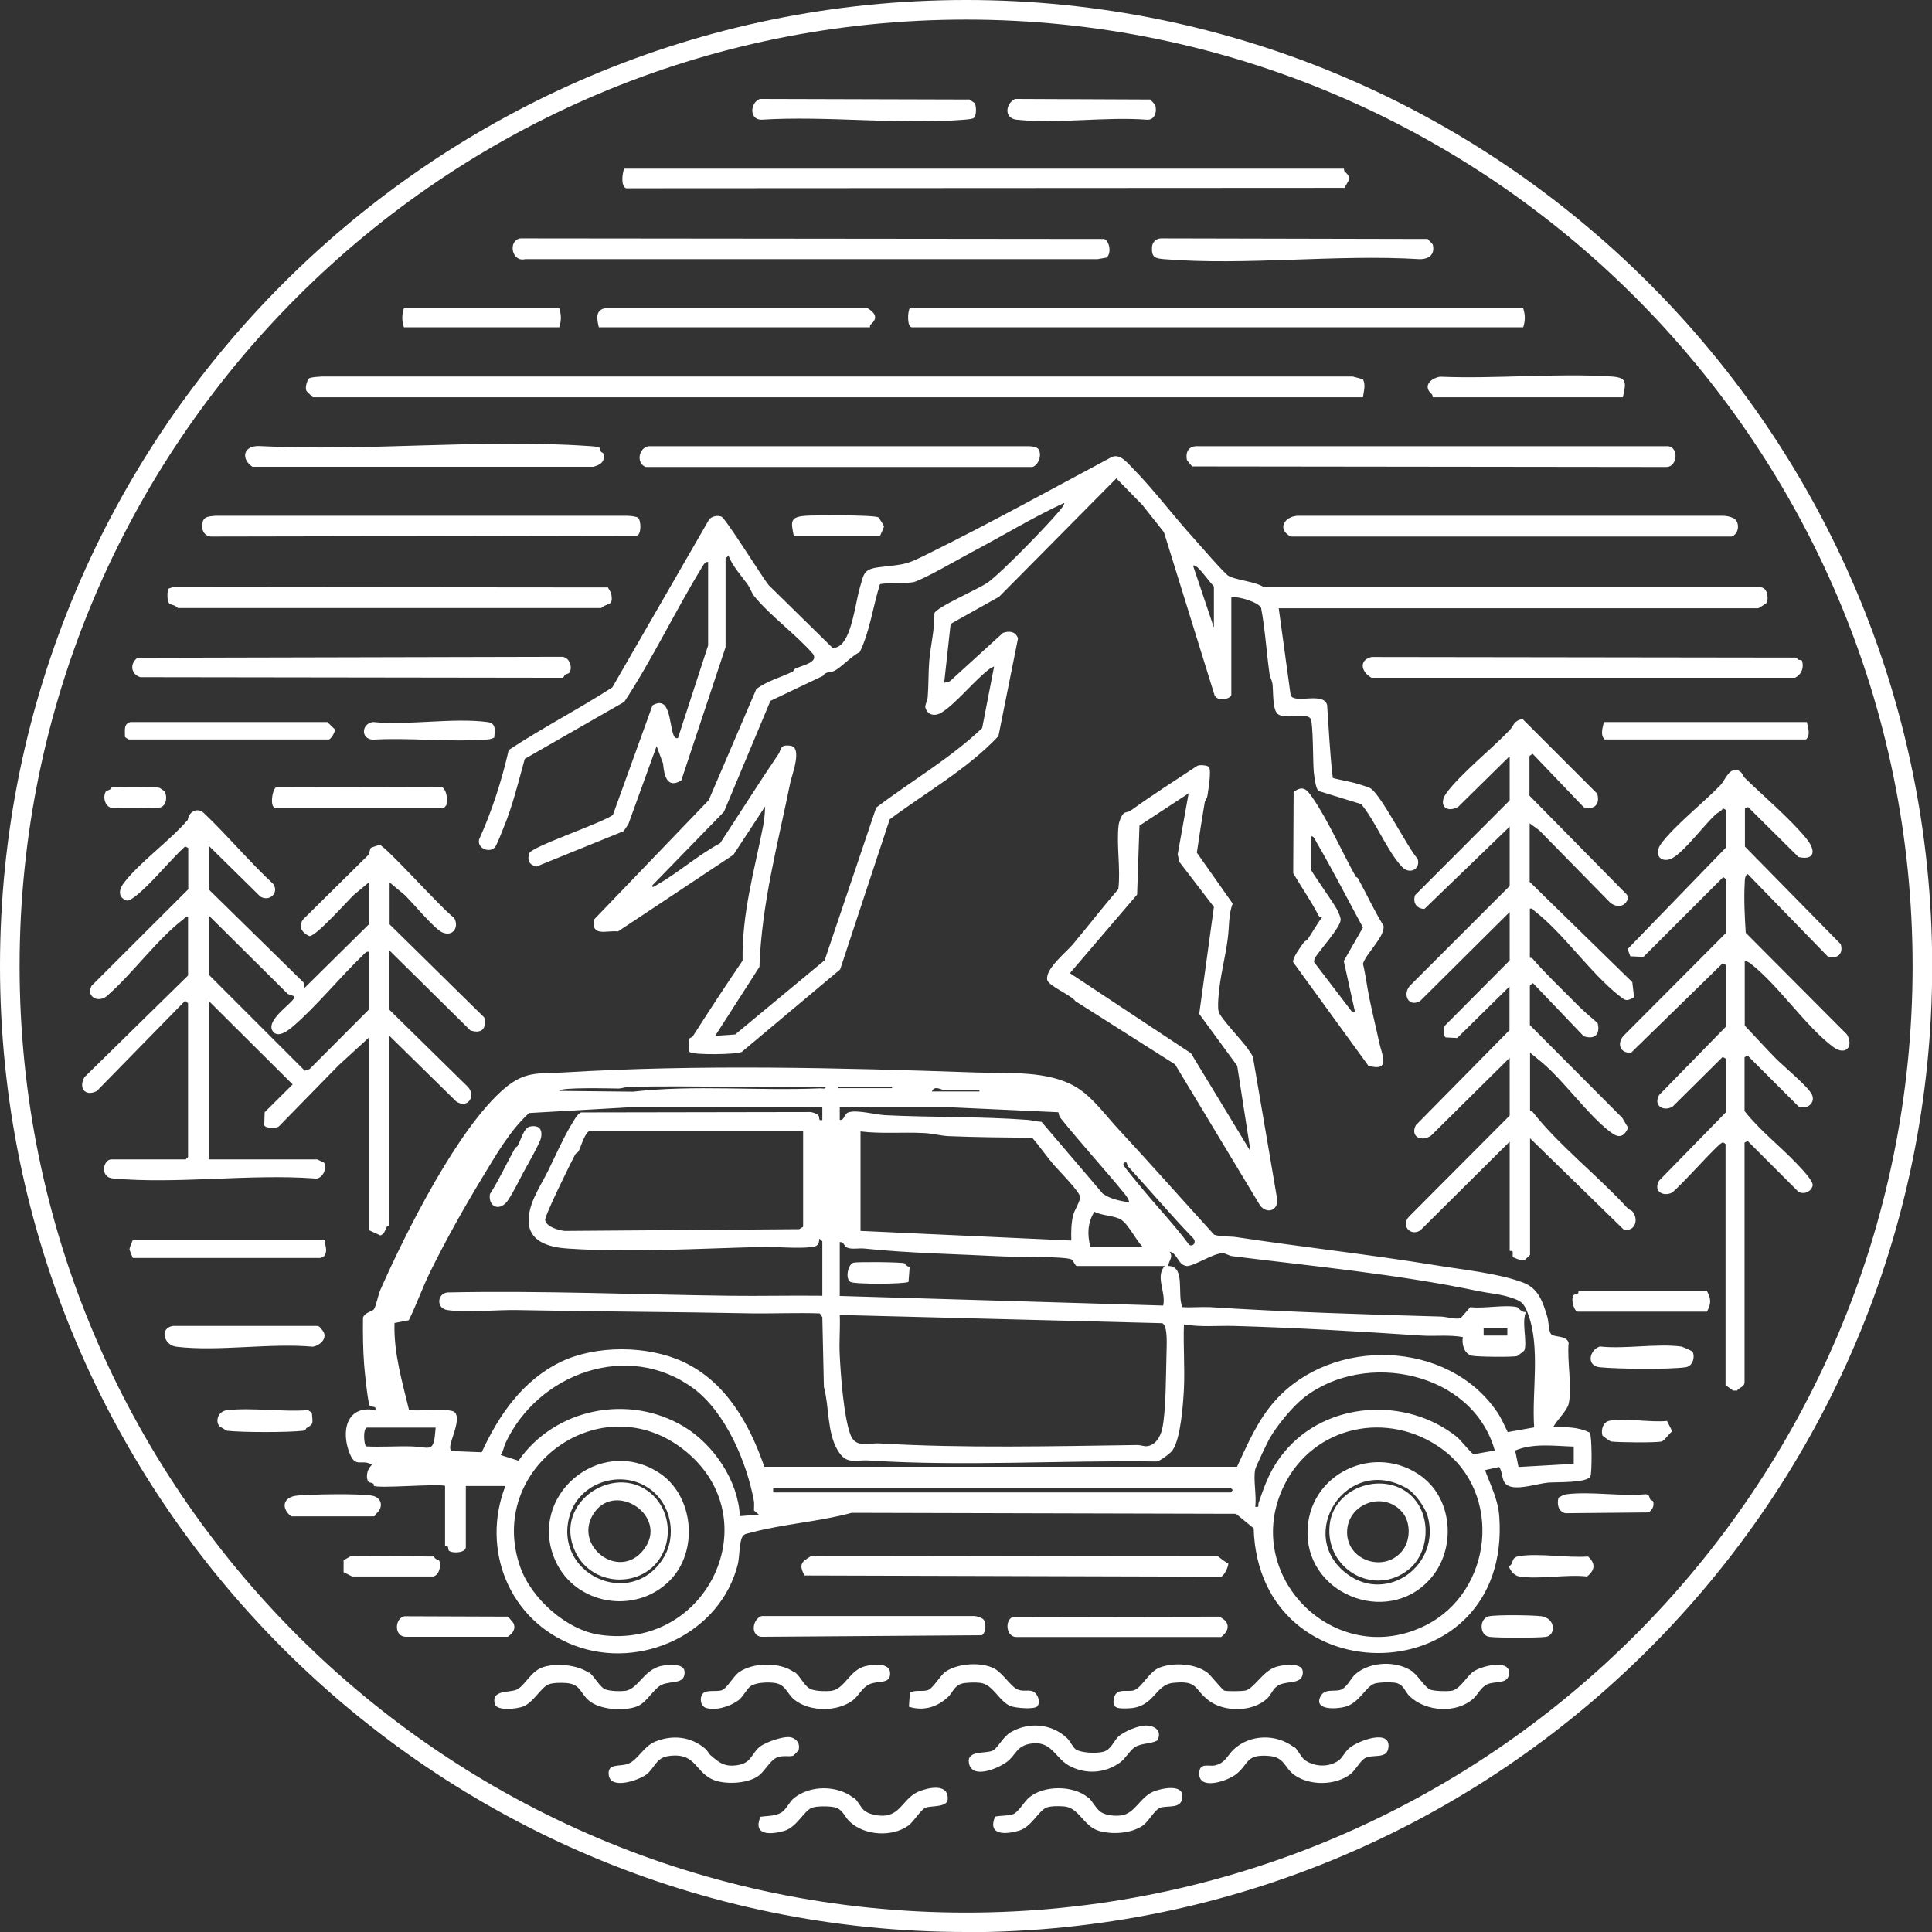
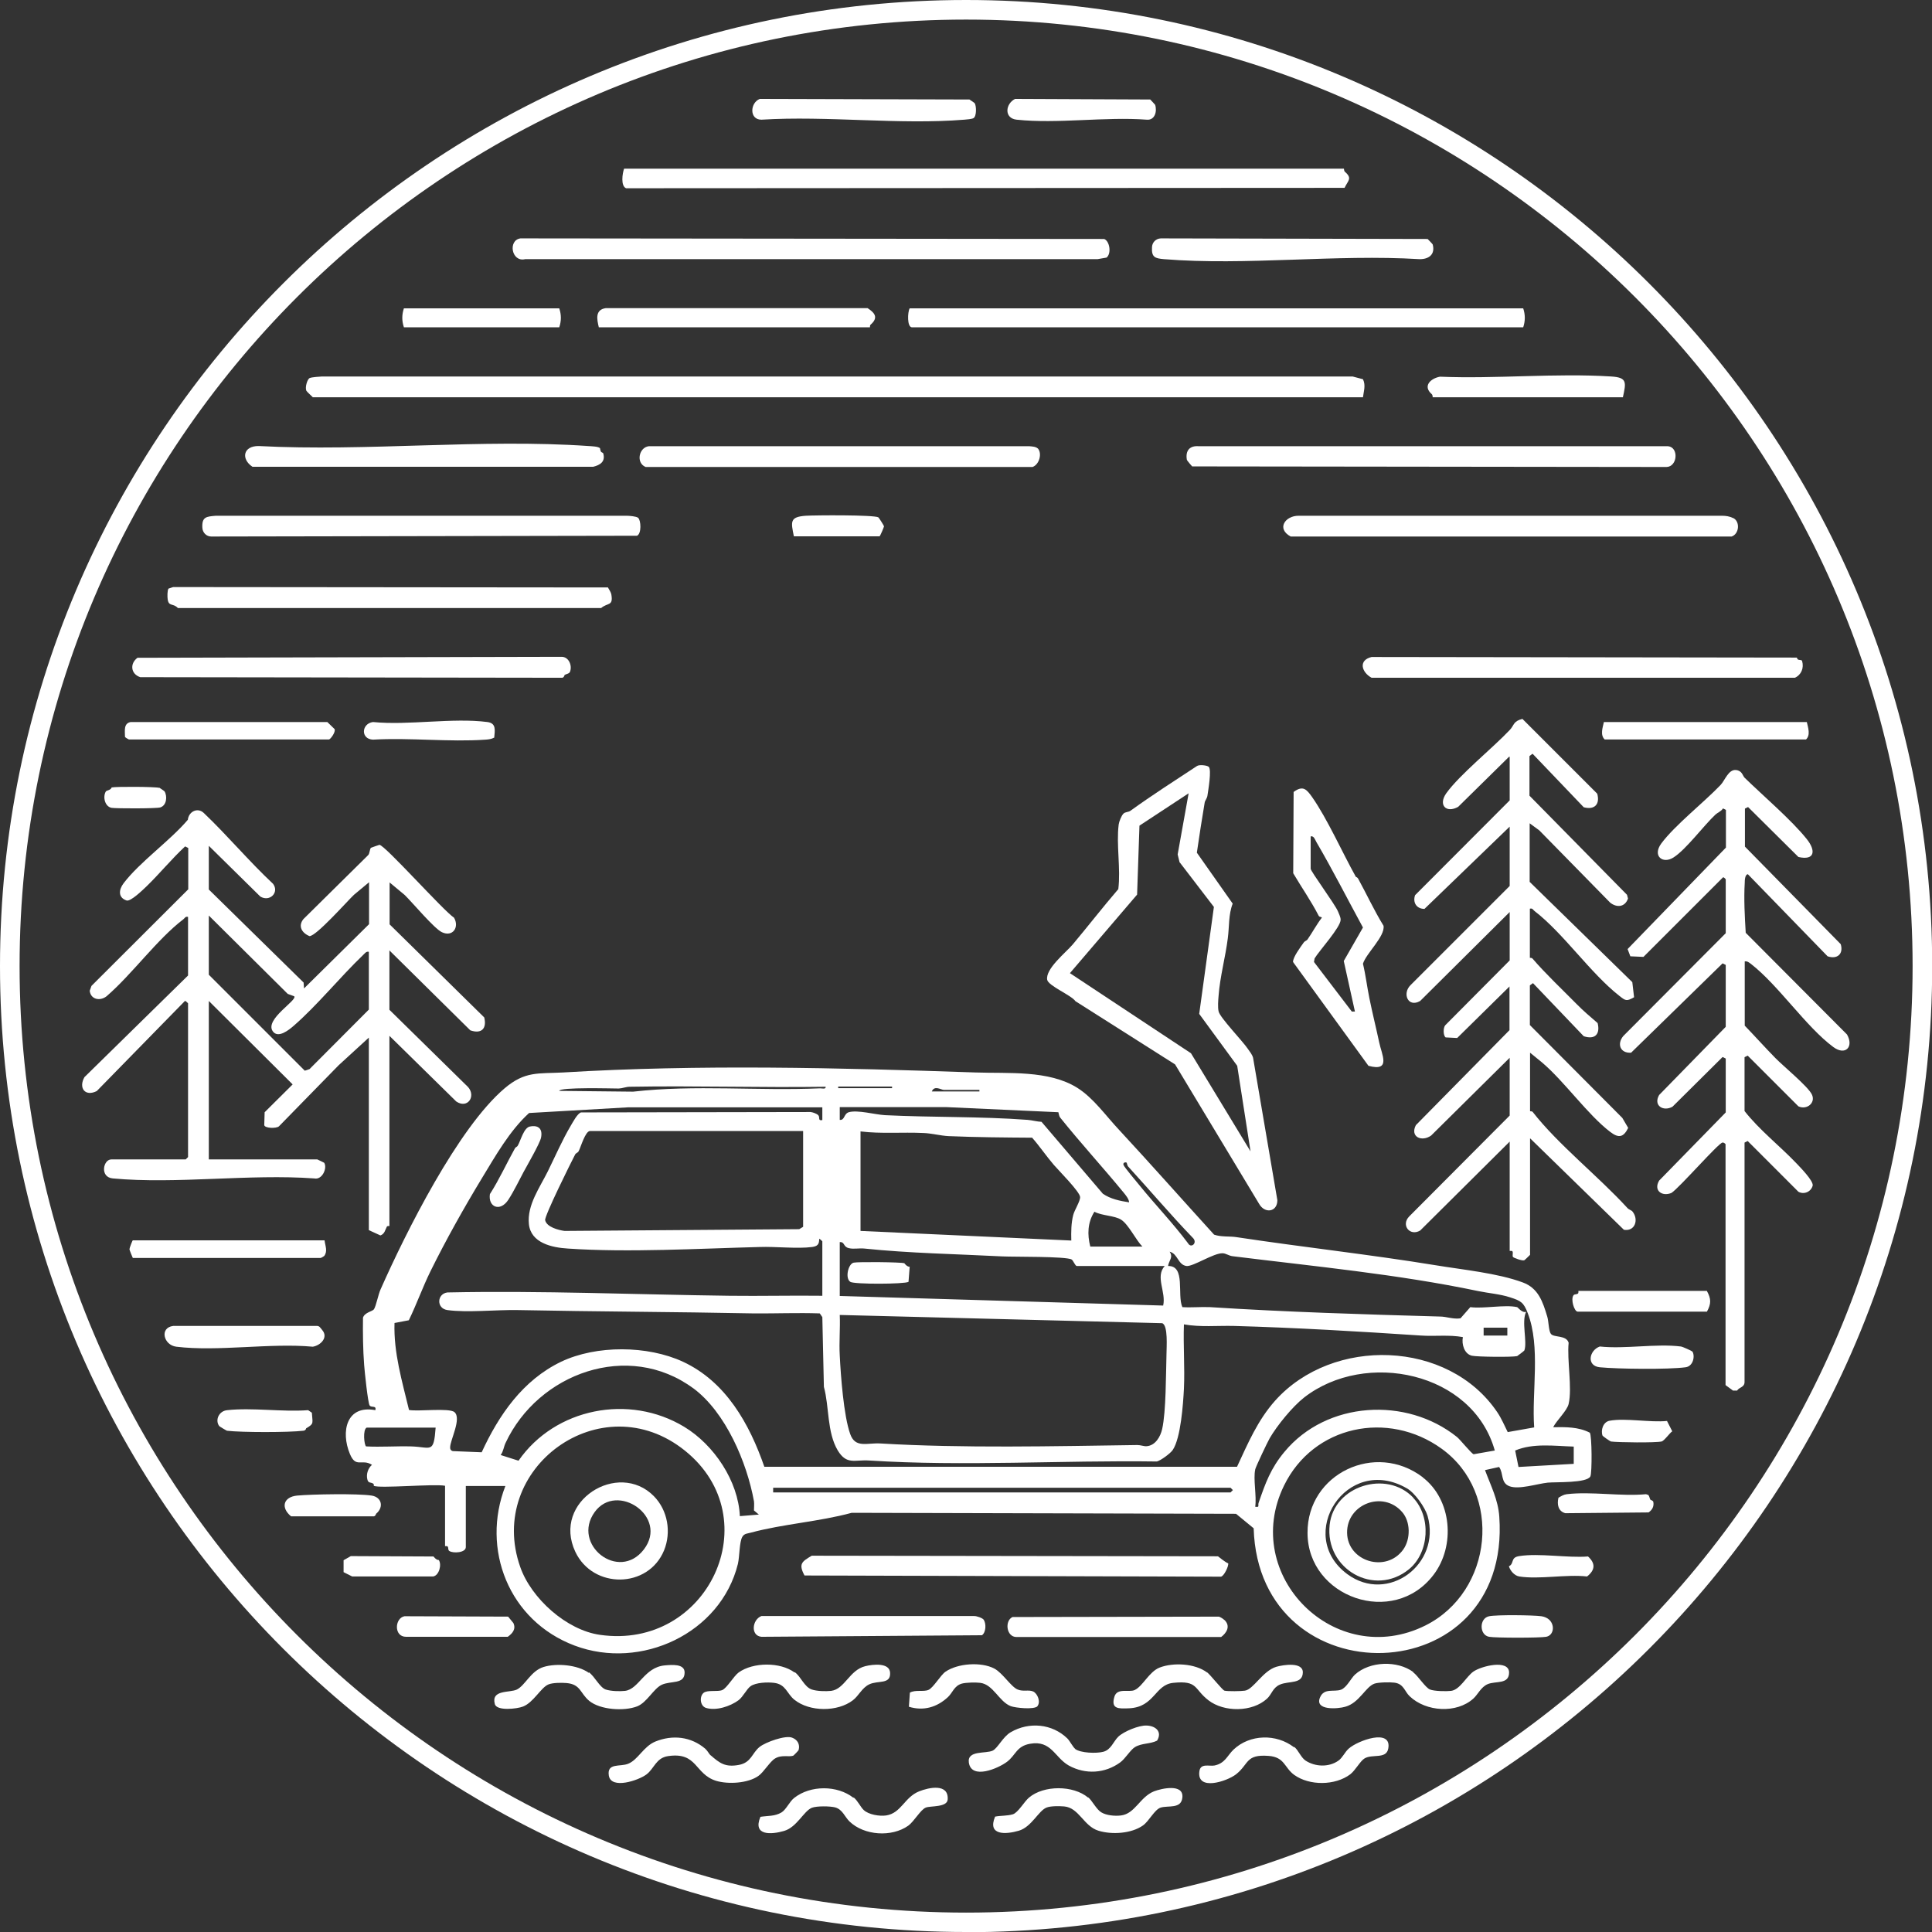
<svg xmlns="http://www.w3.org/2000/svg" width="151" height="151" viewBox="0 0 151 151" fill="none">
  <rect x="0" y="0" width="151" height="151" fill="#333333" stroke="none" />
  <g clip-path="url(#clip0_174_151)">
    <path d="M29.212 116.155C29.212 116.155 29.242 115.987 29.166 115.956C28.951 115.818 28.783 115.956 28.706 115.604C28.614 115.206 28.768 114.746 29.074 114.486C28.262 113.981 27.818 114.777 27.344 113.629C26.624 111.899 27.068 109.786 29.334 110.215C29.441 109.817 29.028 110.046 28.89 109.847C28.752 109.648 28.492 107.138 28.461 106.678C28.37 105.499 28.354 104.183 28.37 102.989C28.492 102.575 29.104 102.499 29.227 102.33C29.395 102.07 29.564 101.167 29.747 100.769C31.722 96.314 35.795 88.153 39.438 85.061C41.046 83.698 42.056 83.928 44.016 83.821C54.641 83.178 65.588 83.453 76.228 83.821C78.815 83.913 81.954 83.622 84.189 85.015C85.46 85.811 86.439 87.219 87.45 88.291C89.961 91.001 92.41 93.772 94.89 96.497C95.457 96.696 96.115 96.604 96.666 96.696C101.826 97.477 107.031 98.043 112.19 98.886C114.303 99.238 117.044 99.498 119.019 100.233C120.228 100.677 120.58 101.733 120.932 102.912C121.039 103.264 121.039 104.014 121.208 104.244C121.437 104.565 122.417 104.321 122.601 104.948C122.463 106.311 122.892 108.469 122.601 109.725C122.479 110.261 121.652 111.026 121.392 111.547C122.356 111.531 123.367 111.516 124.254 111.975C124.423 112.174 124.438 115.114 124.3 115.389C124.04 115.925 121.621 115.818 120.963 115.879C120.121 115.971 118.697 116.446 117.962 116.155C117.273 115.879 117.534 115.175 117.166 114.655L116.064 114.9C116.523 116.14 117.09 117.211 117.181 118.543C118.146 132.368 98.381 132.812 97.983 119.447L96.605 118.314L66.567 118.237C64.041 118.926 61.194 119.11 58.698 119.783C58.438 119.86 58.178 119.845 58.025 120.105C57.78 120.503 57.81 121.636 57.672 122.233C56.325 127.668 50.094 130.561 44.919 128.617C39.745 126.673 37.586 121.054 39.5 116.14H36.407V120.916C36.407 121.36 35.427 121.422 35.121 121.222C34.999 121.146 35.06 120.993 34.999 120.886C34.953 120.809 34.784 120.855 34.784 120.84V116.124C33.958 115.956 29.594 116.354 29.212 116.124V116.155ZM64.531 84.938C59.433 85.015 54.32 84.847 49.221 84.938C48.931 84.938 48.655 85.061 48.364 85.076C47.905 85.076 43.71 84.954 43.71 85.26L49.482 85.321C54.335 84.77 59.234 85.275 64.103 85.061C64.256 85.061 64.562 85.153 64.531 84.938ZM69.721 84.923H65.511V85.046H69.721V84.923ZM76.549 85.183H73.763C73.564 85.183 73.028 84.801 72.829 85.306H76.549V85.183ZM64.271 101.289V97.018C64.271 97.018 64.057 96.788 64.026 96.834C64.026 97.263 63.888 97.4 63.475 97.462C62.311 97.615 60.612 97.416 59.372 97.462C54.611 97.584 49.114 97.906 44.383 97.584C43.144 97.508 41.49 97.156 41.337 95.671C41.184 94.186 42.194 92.808 42.822 91.537C43.388 90.389 43.955 89.087 44.598 88C44.766 87.725 45.118 87.036 45.409 86.944L63.352 86.913C63.521 86.929 63.827 87.036 63.949 87.158C64.118 87.327 63.888 87.618 64.271 87.541V86.546H49.084L41.352 86.99C39.837 88.368 38.734 90.327 37.663 92.088C36.269 94.385 34.846 96.926 33.651 99.345C33.039 100.585 32.564 101.932 31.952 103.188L30.834 103.402C30.758 105.729 31.431 107.964 31.967 110.199C32.641 110.337 35.106 110.016 35.519 110.368C36.101 110.873 35.167 112.572 35.182 113.139C35.182 113.292 35.244 113.369 35.381 113.415L37.647 113.506C38.995 110.582 40.862 107.872 43.848 106.433C46.603 105.117 50.615 105.147 53.386 106.433C56.739 107.995 58.576 111.286 59.739 114.639H96.682C97.539 112.802 98.289 111.011 99.667 109.465C104.153 104.458 113.201 104.703 117.028 110.383C117.35 110.858 117.579 111.409 117.84 111.929L119.907 111.562C119.707 108.76 120.427 105.27 119.401 102.621C119.08 101.794 118.881 101.672 118.023 101.396C117.227 101.136 116.339 101.075 115.528 100.906C109.251 99.59 102.729 98.977 96.329 98.181C96.054 98.151 95.794 97.952 95.564 97.952C94.86 97.921 93.252 99.008 92.732 98.947C92.058 98.855 92.058 97.982 91.415 97.829C91.721 98.273 91.354 98.518 91.293 98.947C92.686 98.916 91.981 101.197 92.41 102.162C93.13 102.208 93.849 102.131 94.569 102.162C100.54 102.545 106.541 102.728 112.543 102.897C113.048 102.897 113.599 103.126 114.15 103.035L114.916 102.162C115.957 102.3 117.625 101.948 118.575 102.162C118.62 102.162 118.957 102.636 119.279 102.529C118.896 103.279 119.386 104.872 119.141 105.545C119.141 105.576 118.605 105.974 118.575 105.989C118.192 106.081 115.436 106.051 115.038 105.959C114.441 105.821 114.227 105.055 114.334 104.504C113.247 104.305 112.144 104.458 111.057 104.382C106.204 104.06 101.29 103.769 96.437 103.632C95.135 103.601 93.819 103.739 92.533 103.509C92.472 105.178 92.609 106.862 92.533 108.531C92.472 109.725 92.288 112.389 91.66 113.323C91.492 113.583 90.726 114.149 90.42 114.226C82.949 114.119 75.386 114.624 67.93 114.149C66.797 114.073 66.185 114.517 65.48 113.369C64.623 111.929 64.822 109.955 64.393 108.393L64.271 102.943L64.072 102.652C62.342 102.591 60.612 102.667 58.882 102.652C52.758 102.529 46.557 102.514 40.434 102.391C38.795 102.361 36.484 102.606 34.968 102.391C34.095 102.269 34.141 101.121 34.968 101.014C42.332 100.861 49.696 101.182 57.029 101.274C59.448 101.305 61.867 101.243 64.286 101.274L64.271 101.289ZM82.719 86.929L74.008 86.531H65.633V87.526C66.031 87.572 65.94 87.051 66.338 86.929C67.011 86.73 68.389 87.112 69.155 87.158C72.875 87.342 76.611 87.25 80.316 87.526C80.683 87.556 81.035 87.663 81.403 87.679L86.195 93.297C86.791 93.711 87.542 93.864 88.246 93.971C88.246 93.726 87.97 93.389 87.817 93.206C86.195 91.231 84.465 89.348 82.857 87.342C82.765 87.219 82.765 87.066 82.719 86.929ZM62.786 88.398H46.114C45.746 88.398 45.394 89.654 45.226 89.975C45.149 90.113 45.011 90.113 44.95 90.236C44.613 90.879 42.546 95.043 42.608 95.364C42.715 95.9 43.649 96.145 44.123 96.206L62.464 96.069L62.77 95.885V88.383L62.786 88.398ZM67.256 88.398V96.206L83.73 96.957C83.714 96.283 83.714 95.609 83.883 94.951C83.99 94.553 84.434 93.879 84.418 93.558C84.403 93.144 82.734 91.476 82.367 91.047C81.785 90.373 81.249 89.577 80.668 88.919C78.494 88.904 76.304 88.888 74.13 88.796C73.518 88.766 72.768 88.567 72.155 88.552C70.517 88.475 68.879 88.628 67.256 88.429V88.398ZM88.062 90.879C87.986 90.802 87.725 90.863 87.817 91.062C87.879 91.231 88.843 92.379 89.057 92.639C90.297 94.17 91.675 95.594 92.854 97.171C93.084 97.584 93.589 97.171 93.268 96.788C91.507 94.966 89.884 93.037 88.185 91.185C88.093 91.093 88.078 90.894 88.062 90.879ZM89.302 97.447C88.782 96.926 88.215 95.716 87.634 95.334C87.113 94.997 86.133 95.028 85.536 94.706C85 95.548 84.97 96.482 85.215 97.431H89.302V97.447ZM65.633 97.079V101.289L90.91 102.039C91.155 100.983 90.267 99.789 91.032 98.947H84.158C84.036 98.947 83.883 98.518 83.76 98.442C83.332 98.181 79.198 98.243 78.341 98.197C74.789 98.013 71.099 97.952 67.562 97.584C67.164 97.538 66.736 97.645 66.353 97.554C65.878 97.447 66.047 97.064 65.649 97.079H65.633ZM65.633 102.774C65.679 103.831 65.572 104.887 65.633 105.943C65.71 107.52 65.94 110.643 66.445 112.067C66.843 113.215 67.761 112.756 68.803 112.817C75.248 113.2 82.367 113.032 88.889 112.94C89.149 112.94 89.409 113.047 89.609 113.032C90.297 112.986 90.695 112.297 90.833 111.685C91.139 110.322 91.124 107.352 91.17 105.821C91.17 105.316 91.308 103.586 90.833 103.417L65.633 102.774ZM117.809 103.769H115.957V104.382H117.809V103.769ZM54.197 108.515C49.099 104.749 42.056 107.337 39.515 112.772C39.377 113.047 39.347 113.43 39.132 113.721L40.526 114.165C43.388 110.046 49.175 108.913 53.477 111.516C55.805 112.925 57.703 115.757 57.825 118.497L59.311 118.375L58.928 118.053C58.928 117.808 58.958 117.563 58.928 117.334C58.377 114.302 56.723 110.383 54.182 108.5L54.197 108.515ZM98.105 114.854C97.937 115.604 98.228 116.936 98.105 117.762C98.473 117.824 98.305 117.671 98.366 117.472C98.902 115.91 99.315 114.762 100.387 113.476C103.678 109.495 109.925 109.143 113.874 112.312C114.135 112.527 115.007 113.614 115.176 113.659L116.829 113.369C115.099 107.214 106.725 105.499 101.933 109.22C100.999 109.955 99.82 111.409 99.238 112.404C99.055 112.726 98.182 114.563 98.105 114.838V114.854ZM53.539 113.384C47.002 108.117 37.938 114.762 40.663 122.478C41.521 124.927 44.276 127.408 46.894 127.775C55.33 128.985 60.137 118.696 53.539 113.384ZM34.05 111.577H28.66C28.339 111.73 28.461 112.955 28.614 113.047C29.778 113.108 30.957 113.016 32.136 113.047C33.697 113.093 33.896 113.659 34.05 111.562V111.577ZM112.68 113.231C108.485 110.199 102.652 111.409 100.356 116.109C96.927 123.121 104.352 130.561 111.41 127.04C116.676 124.407 117.488 116.706 112.68 113.231ZM123.014 113.062C121.483 113.016 119.845 112.772 118.421 113.369L118.682 114.655L122.999 114.41V113.047L123.014 113.062ZM60.428 116.645H96.176L96.36 116.461L96.176 116.277H60.428V116.645Z" fill="white" />
-     <path d="M55.36 43.923C55.085 43.878 54.978 44.168 54.855 44.352C52.742 47.812 50.997 51.502 48.792 54.855L41.015 59.31C40.51 61.132 40.066 62.999 39.331 64.76C39.209 65.066 38.826 66.046 38.688 66.215C38.259 66.704 37.264 66.306 37.448 65.602C38.458 63.367 39.209 61.025 39.76 58.621C42.393 56.876 45.21 55.436 47.858 53.722L55.422 40.601C55.636 40.341 56.08 40.264 56.371 40.372C56.692 40.464 59.525 45.041 60.076 45.73L65.082 50.645C65.25 50.645 65.403 50.599 65.541 50.522C66.567 49.956 66.858 47.108 67.195 45.96C67.532 44.811 67.47 44.475 68.787 44.322C70.915 44.077 70.808 44.138 72.66 43.219C77.452 40.846 82.137 38.259 86.837 35.748C87.526 35.381 88.123 36.192 88.582 36.651C90.221 38.32 91.721 40.341 93.313 42.086C93.727 42.546 95.717 44.857 96.023 45.011C96.712 45.378 98.059 45.424 98.794 45.898H137.558C138.14 45.898 138.217 46.664 138.109 47.077C138.109 47.123 137.466 47.537 137.421 47.537H99.942L100.876 54.349C101.198 55.038 103.448 54.043 103.724 55.1C103.862 56.998 103.938 58.912 104.168 60.795C104.229 60.856 105.699 61.132 105.928 61.208C106.219 61.3 106.816 61.468 107.046 61.576C107.857 61.928 109.985 66.23 110.797 67.118C111.057 67.929 110.169 68.404 109.557 67.73C108.393 66.475 107.521 64.209 106.388 62.846L103.05 61.821C102.821 61.606 102.729 60.718 102.683 60.351C102.606 59.631 102.652 56.477 102.422 56.156C102.07 55.666 100.417 56.248 99.866 55.804C99.437 55.467 99.529 53.997 99.452 53.431C99.406 53.171 99.269 52.941 99.223 52.665C98.978 50.951 98.886 49.205 98.564 47.506C98.335 47.047 96.773 46.587 96.237 46.679V54.303C96.237 54.579 95.257 54.901 94.936 54.365L90.971 41.596L89.287 39.468L87.251 37.386L78.095 46.633L74.299 48.761L73.793 53.37L74.237 53.247L78.386 49.466C78.891 49.282 79.381 49.358 79.565 49.894L78.034 57.534C75.6 60.121 72.385 61.912 69.537 64.04L65.664 75.768L57.978 82.213C57.534 82.427 54.319 82.458 53.937 82.244L53.845 82.167C53.906 81.892 53.768 81.356 53.891 81.157C53.921 81.111 54.09 81.08 54.151 80.988C55.422 78.998 56.708 77.038 58.039 75.079C57.978 71.389 58.958 68.067 59.647 64.546C59.739 64.071 59.785 63.505 59.8 63.03L57.32 66.811L48.303 72.798C47.445 72.691 46.22 73.257 46.404 71.894L55.391 62.54L59.111 53.859C59.953 53.217 60.994 52.956 61.944 52.497C62.035 52.451 62.051 52.313 62.142 52.267C62.663 52.007 64.01 51.777 63.536 51.104C62.219 49.588 60.183 48.118 58.943 46.587C58.759 46.358 58.575 45.852 58.392 45.623C57.886 44.934 57.259 44.245 56.953 43.464C56.907 43.434 56.708 43.633 56.708 43.648V50.583L53.248 60.994C52.13 61.683 51.9 60.596 51.824 59.677L51.319 58.315L49.114 64.408L48.746 64.959L41.918 67.73C41.367 67.592 41.184 67.24 41.367 66.689C41.536 66.168 47.139 64.301 47.904 63.688L50.997 55.13C52.421 54.303 52.283 56.585 52.651 57.473C52.727 57.641 52.788 57.718 52.987 57.687L55.345 50.445V43.939L55.36 43.923ZM83.117 39.331C80.667 40.464 78.356 41.887 75.967 43.143C75.018 43.648 72.17 45.301 71.39 45.5C71.022 45.592 68.894 45.546 68.772 45.669C68.221 47.414 67.991 49.343 67.195 50.966C66.567 51.257 65.74 52.175 65.204 52.436C64.883 52.589 64.516 52.466 64.332 52.818L60.214 54.778L56.585 63.443L50.936 69.246C51.028 69.43 51.227 69.215 51.349 69.154C53.003 68.22 54.58 66.811 56.279 65.908C57.81 63.581 59.28 61.239 60.841 58.942C61.086 58.575 60.918 58.177 61.775 58.284C62.74 58.407 61.898 60.565 61.775 61.132C60.795 65.954 59.525 70.639 59.356 75.569L55.896 80.958L57.458 80.851L64.454 75.048L68.481 63.122C71.237 61.025 74.252 59.294 76.763 56.906L77.697 52.084C77.697 52.084 77.437 52.221 77.376 52.252C76.182 53.14 74.727 54.992 73.579 55.697C73.074 56.003 72.492 55.911 72.323 55.299C72.278 55.115 72.477 54.763 72.507 54.487C72.584 53.569 72.553 52.543 72.63 51.64C72.737 50.4 73.058 49.19 73.028 47.935C73.181 47.445 76.564 46.006 77.238 45.5C78.325 44.704 81.785 41.137 82.734 40.004C82.826 39.897 83.255 39.407 83.163 39.315L83.117 39.331ZM94.875 48.991V45.837C94.461 45.393 94.017 44.735 93.589 44.337C93.558 44.306 93.267 44.107 93.252 44.23L94.859 49.006L94.875 48.991Z" fill="white" />
    <path d="M14.713 66.276L14.468 66.153C13.412 67.133 12.478 68.281 11.452 69.276C11.176 69.537 10.212 70.486 9.89 70.379C9.217 70.149 9.278 69.537 9.661 69.031C10.931 67.363 13.274 65.725 14.682 64.071C14.744 63.443 15.432 63.076 15.922 63.535C17.79 65.311 19.459 67.317 21.342 69.077C21.847 69.751 21.082 70.516 20.347 70.073L16.32 66.107V69.521L23.73 76.793L23.761 77.253L28.844 72.231V68.955L27.665 69.935C27.129 70.44 24.726 73.165 24.19 73.165C23.593 72.92 23.271 72.384 23.715 71.833L28.767 66.842C28.905 66.72 28.89 66.337 28.997 66.26C29.028 66.245 29.625 66.031 29.655 66.031C30.069 66.031 34.677 71.205 35.488 71.726C35.917 72.476 35.381 73.257 34.539 72.859C33.942 72.583 32.227 70.532 31.63 69.95L30.451 68.97V72.246L37.846 79.519C38.06 80.376 37.647 80.835 36.759 80.529L30.436 74.283V78.922L36.591 84.969C37.218 85.704 36.529 86.684 35.657 86.087L30.436 80.958V95.823C30.436 95.823 30.268 95.808 30.237 95.869C30.099 96.13 30.069 96.436 29.732 96.558L28.828 96.145V81.096L26.471 83.254L21.801 88.031C21.587 88.215 20.699 88.184 20.653 87.939L20.684 86.929L22.873 84.755L16.32 78.233V90.618H24.802C24.802 90.618 25.323 90.863 25.338 90.879C25.598 91.292 25.185 92.241 24.557 92.103C19.49 91.736 13.794 92.562 8.819 92.103C7.778 92.011 8.069 90.618 8.696 90.618H14.514L14.698 90.434V78.416C14.698 78.416 14.499 78.202 14.453 78.233L7.563 85.275C6.645 85.734 6.124 85.03 6.599 84.188L14.698 76.242V71.665C14.483 71.603 14.453 71.757 14.33 71.849C12.279 73.41 10.334 76.135 8.329 77.865C7.824 78.263 7.089 78.126 7.012 77.436L7.15 77.054L14.713 69.506V66.291V66.276ZM16.32 71.542V76.181L23.822 83.683L24.19 83.56L28.828 78.906V74.39C28.614 74.344 28.522 74.512 28.385 74.635C26.593 76.35 24.771 78.6 22.95 80.177C22.598 80.483 21.725 81.203 21.311 80.59C20.684 79.656 23.271 78.171 22.995 77.865L22.49 77.681L16.305 71.542H16.32Z" fill="white" />
    <path d="M117.932 59.157L113.966 63.061C113.033 63.582 112.39 62.923 113.033 62.005C114.089 60.535 116.63 58.499 117.993 57.06C118.36 56.677 118.253 56.371 118.988 56.187L124.836 62.035C125.066 62.862 124.622 63.321 123.78 63.092L119.784 58.912C119.784 58.912 119.539 59.081 119.539 59.096V62.188L127.163 69.935L127.24 70.226C127.01 70.9 126.367 70.961 125.847 70.548L120.305 64.898L119.554 64.347V68.925L127.577 76.763L127.715 77.942C127.118 78.279 127.056 78.218 126.566 77.835C124.285 76.044 122.203 72.951 119.937 71.206C119.815 71.114 119.784 70.961 119.57 71.022V74.865C119.57 74.865 119.708 74.85 119.769 74.911C120.779 76.09 122.111 77.345 123.214 78.463C123.719 78.983 124.316 79.488 124.867 79.963C125.081 80.82 124.668 81.28 123.78 80.989L119.815 76.84C119.815 76.84 119.57 77.008 119.57 77.024V80.116L126.796 87.373L127.255 88.154C126.888 88.904 126.505 88.965 125.862 88.475C124.086 87.128 122.28 84.525 120.504 83.025L119.585 82.275V86.852C119.585 86.852 119.754 86.852 119.784 86.898C121.805 89.486 124.928 91.935 127.194 94.415C127.301 94.538 127.531 94.599 127.592 94.691C128.097 95.319 127.791 96.268 126.918 96.115L119.585 88.965V98.075C119.585 98.075 119.156 98.503 119.126 98.503C118.942 98.549 118.314 98.319 118.253 98.243C118.177 98.151 118.284 97.906 118.207 97.799C118.161 97.738 117.993 97.784 117.993 97.768V89.225L110.996 96.176C110.185 96.651 109.481 95.747 110.139 95.074L117.993 87.189V82.673L111.854 88.751C111.119 89.271 110.185 88.858 110.66 87.939L117.978 80.514V77.1L113.89 81.127L112.987 81.081C112.788 80.928 112.788 80.331 112.956 80.132L117.993 75.064V71.282L110.996 78.233C110.047 78.784 109.573 77.651 110.246 76.993L117.993 69.246V64.607L111.333 71.037C110.721 71.037 110.399 70.548 110.598 69.966L117.993 62.556V59.142L117.932 59.157Z" fill="white" />
    <path d="M134.91 63.306L134.665 63.183C134.527 63.413 134.251 63.505 134.083 63.658C133.149 64.531 131.802 66.368 130.807 67.011C129.965 67.562 129.123 66.904 129.842 65.924C130.899 64.5 133.18 62.709 134.481 61.346C134.803 61.009 135.093 60.121 135.675 60.183C136.165 60.229 136.196 60.627 136.349 60.78C137.788 62.188 140.023 64.087 141.217 65.587C141.937 66.49 141.845 67.271 140.559 66.98L136.624 63.076L136.379 63.199V66.169L143.866 73.793C144.096 74.543 143.606 75.002 142.84 74.742L136.609 68.328C136.379 68.343 136.364 68.817 136.364 69.001C136.288 70.241 136.364 71.65 136.441 72.905L144.356 80.851C144.907 81.815 144.233 82.535 143.284 81.831C141.141 80.239 139.013 77.023 136.854 75.339C136.701 75.232 136.578 75.11 136.364 75.14V80.162C137.176 81.004 137.956 81.877 138.768 82.703C139.365 83.316 141.34 84.939 141.615 85.551C141.922 86.194 141.217 86.776 140.559 86.469L136.594 82.504L136.349 82.627V86.837C137.528 88.337 139.074 89.531 140.391 90.909C140.712 91.246 141.723 92.272 141.677 92.655C141.554 93.145 141.003 93.389 140.559 93.145L136.594 89.179L136.349 89.302V108.01C136.349 108.439 135.935 108.408 135.767 108.684H135.446L134.864 108.255V89.424C134.864 89.424 134.741 89.271 134.619 89.302C134.297 89.348 131.266 92.823 130.638 93.236C129.903 93.543 129.214 93.053 129.674 92.272L134.879 86.944V82.734L134.634 82.612L130.715 86.5C129.995 86.898 129.199 86.408 129.674 85.582L134.879 80.254V75.416L134.634 75.293L127.484 82.275C126.642 82.336 126.352 81.601 126.872 80.973L134.879 72.936V68.725C134.879 68.725 134.695 68.481 134.634 68.603L128.449 74.788L127.423 74.742L127.209 74.176L134.894 66.245V63.275L134.91 63.306Z" fill="white" />
    <path d="M24.435 31.033C24.435 31.033 23.976 30.604 23.945 30.543C23.823 30.267 24.021 29.624 24.205 29.548C24.389 29.471 24.94 29.441 25.17 29.425H105.714L106.526 29.64C106.755 30.114 106.587 30.558 106.526 31.048H24.435V31.033Z" fill="white" />
    <path d="M94.477 59.937C94.706 60.182 94.431 61.775 94.37 62.188C94.339 62.402 94.186 62.555 94.155 62.724C93.941 64.025 93.727 65.342 93.543 66.643L96.344 70.624C96.008 71.481 96.084 72.43 95.962 73.334C95.778 74.803 95.349 76.35 95.242 77.819C95.212 78.156 95.166 78.722 95.242 79.044C95.334 79.519 97.125 81.371 97.523 81.968C97.676 82.198 97.86 82.397 97.937 82.672L99.835 93.803C99.835 94.737 98.855 94.874 98.411 94.094L91.843 83.193L84.051 78.248C83.745 77.789 81.938 77.054 81.846 76.579C81.693 75.722 83.301 74.451 83.836 73.823C85.031 72.4 86.179 70.915 87.404 69.491C87.603 67.898 87.235 66 87.434 64.439C87.465 64.209 87.649 63.75 87.802 63.596C87.955 63.443 88.184 63.489 88.353 63.367C90.052 62.142 91.797 61.024 93.543 59.876C93.727 59.738 94.354 59.815 94.477 59.937ZM92.196 67.409L92.043 66.781L92.9 62.004L89.057 64.53L88.873 69.919L83.622 76.059L93.084 82.32L97.738 89.99L96.697 83.3L93.727 79.243L94.875 70.884L92.211 67.409H92.196Z" fill="white" />
    <path d="M105.041 13.197C105.041 13.197 105.041 13.365 105.117 13.427C105.714 13.947 105.362 14.1 105.087 14.682L48.931 14.713C48.502 14.529 48.64 13.564 48.778 13.182H105.026L105.041 13.197Z" fill="white" />
    <path d="M86.301 18.678C86.73 18.846 86.883 19.811 86.485 20.132L85.781 20.255H41.046C39.974 20.515 39.683 18.77 40.678 18.632L86.317 18.678H86.301Z" fill="white" />
    <path d="M119.049 24.098C119.217 24.603 119.217 25.078 119.049 25.583H71.282C70.884 25.583 70.93 24.389 71.098 24.098H119.049Z" fill="white" />
    <path d="M105.959 68.526C105.959 68.526 106.097 68.572 106.143 68.664C106.816 69.889 107.398 71.16 108.133 72.354C108.271 73.18 106.77 74.512 106.525 75.324C106.74 76.212 106.847 77.146 107.031 78.034C107.26 79.167 107.551 80.33 107.796 81.478C107.98 82.397 108.761 83.79 106.954 83.3L101.06 75.186C101.045 74.819 101.642 74.022 101.902 73.655C101.978 73.548 102.132 73.517 102.193 73.425C102.576 72.874 102.897 72.262 103.31 71.726C103.31 71.65 103.127 71.695 103.065 71.573C102.484 70.44 101.733 69.368 101.075 68.251L101.106 61.897C101.841 61.361 102.116 61.683 102.56 62.31C103.739 63.995 104.918 66.643 105.959 68.511V68.526ZM102.438 65.357V67.899C102.438 68.098 104.336 70.67 104.566 71.221C104.642 71.42 104.78 71.665 104.78 71.879C104.795 72.461 103.096 74.313 102.744 74.91L102.698 75.186L105.653 79.059H105.898L105.025 75.109L106.525 72.492C105.316 70.272 104.168 68.006 102.897 65.832C102.775 65.633 102.698 65.296 102.422 65.373L102.438 65.357Z" fill="white" />
    <path d="M93.175 36.453C93.175 36.453 92.777 36.008 92.762 35.932C92.639 35.228 92.976 34.814 93.696 34.876H130.378C131.22 34.968 131.113 36.468 130.256 36.498L93.175 36.453Z" fill="white" />
    <path d="M135.476 40.494C136.012 40.77 135.935 41.734 135.338 41.933H100.876C99.743 41.321 100.447 40.31 101.489 40.31H134.588C134.894 40.31 135.185 40.356 135.461 40.494H135.476Z" fill="white" />
    <path d="M47.522 45.929C47.614 46.098 47.751 46.281 47.782 46.465C47.935 47.399 47.507 47.078 46.986 47.521H13.902C13.534 47.123 13.182 47.43 13.105 46.833C13.075 46.649 13.075 46.144 13.167 46.006L13.534 45.883L47.522 45.914V45.929Z" fill="white" />
    <path d="M140.437 51.395C140.437 51.395 140.468 51.517 140.529 51.548C140.636 51.609 140.82 51.548 140.85 51.671C141.003 52.206 140.789 52.742 140.284 52.972H107.2C106.434 52.559 106.128 51.609 107.2 51.349L140.437 51.395Z" fill="white" />
    <path d="M49.88 40.479C50.094 40.663 50.155 41.704 49.788 41.872L16.504 41.933C16.137 41.933 15.831 41.627 15.815 41.244C15.769 40.387 16.137 40.372 16.872 40.31H48.976C49.191 40.31 49.726 40.356 49.864 40.464L49.88 40.479Z" fill="white" />
    <path d="M44.123 52.773C44.123 52.773 44.062 53.002 43.893 52.972L10.962 52.926C10.212 52.681 10.135 51.854 10.748 51.41L43.893 51.334C44.46 51.334 44.735 52.022 44.552 52.497C44.49 52.665 44.261 52.665 44.123 52.757V52.773Z" fill="white" />
    <path d="M95.212 121.651C95.212 121.651 95.794 122.126 95.993 122.187C96.039 122.417 95.656 123.197 95.426 123.228L62.878 123.136C62.388 122.218 62.679 122.049 63.444 121.59L95.197 121.636L95.212 121.651Z" fill="white" />
    <path d="M81.096 35.029C81.478 35.411 81.233 36.315 80.698 36.498H50.461C49.68 36.177 49.94 34.967 50.706 34.876H80.453C80.652 34.891 80.958 34.906 81.096 35.044V35.029Z" fill="white" />
    <path d="M46.894 35.029C46.894 35.029 46.924 35.213 46.97 35.304C47.001 35.366 47.139 35.366 47.154 35.458C47.322 36.085 46.909 36.346 46.358 36.483H19.734C18.831 35.886 18.984 34.845 20.224 34.861C28.644 35.304 37.647 34.279 46.006 34.861C46.235 34.876 46.756 34.891 46.894 35.029Z" fill="white" />
    <path d="M111.578 18.678C111.578 18.678 111.976 19.076 111.976 19.106C112.19 19.902 111.654 20.27 110.935 20.255C104.459 19.857 97.37 20.775 90.971 20.255C90.282 20.193 89.991 20.117 90.037 19.321C90.052 18.938 90.343 18.647 90.726 18.632L111.578 18.678Z" fill="white" />
    <path d="M46.802 25.582C46.649 24.939 46.496 24.204 47.353 24.082H67.807C68.419 24.48 68.649 24.848 68.036 25.383C67.975 25.445 68.006 25.582 67.99 25.582H46.802Z" fill="white" />
    <path d="M76.886 126.597C77.085 126.903 77.07 127.576 76.748 127.806L59.51 127.928C58.637 127.837 58.79 126.581 59.51 126.306H76.121C76.32 126.29 76.794 126.459 76.886 126.597Z" fill="white" />
    <path d="M75.768 7.777C75.768 7.777 76.166 8.038 76.181 8.068C76.319 8.298 76.334 9.079 76.089 9.232C75.967 9.308 75.553 9.339 75.37 9.354C70.287 9.768 64.653 9.033 59.509 9.354C58.544 9.354 58.621 8.022 59.386 7.731L75.768 7.777Z" fill="white" />
    <path d="M95.701 126.612C96.206 127.102 95.854 127.638 95.441 127.944H79.442C78.646 127.944 78.508 126.673 79.136 126.382L95.272 126.352C95.425 126.413 95.579 126.505 95.686 126.612H95.701Z" fill="white" />
    <path d="M111.975 31.033C111.975 31.033 111.975 30.864 111.899 30.803C111.179 30.175 111.807 29.578 112.542 29.441C116.92 29.624 121.575 29.15 125.923 29.425C127.178 29.502 127.101 29.869 126.841 31.048H111.975V31.033Z" fill="white" />
    <path d="M84.02 136.686C84.449 137.022 85.704 137.053 86.225 136.915C86.837 136.762 87.021 136.104 87.403 135.736C87.832 135.323 89.026 134.833 89.623 134.864C90.343 134.894 90.848 135.354 90.435 136.043C89.899 136.318 89.241 136.226 88.705 136.548C88.337 136.777 87.954 137.451 87.556 137.742C86.362 138.615 84.831 138.706 83.53 137.987C82.428 137.359 82.168 135.997 80.514 136.287C79.442 136.471 79.396 137.175 78.707 137.696C78.019 138.217 75.921 139.12 75.722 137.757C75.584 136.777 77.039 137.084 77.59 136.823C77.988 136.624 78.386 135.736 78.998 135.384C80.422 134.557 82.229 134.711 83.423 135.874C83.607 136.058 83.867 136.563 84.035 136.686H84.02Z" fill="white" />
    <path d="M55.528 137.175C56.248 137.803 56.676 138.14 57.748 137.941C58.728 137.757 58.774 137.007 59.371 136.532C59.83 136.165 61.392 135.598 61.913 135.813C62.326 135.966 62.54 136.333 62.418 136.777C62.418 136.808 62.05 137.191 62.02 137.206C61.698 137.359 61.116 137.114 60.581 137.436C60.182 137.665 59.693 138.507 59.279 138.798C58.468 139.38 56.906 139.472 55.957 139.181C54.273 138.645 54.518 136.915 52.221 137.252C51.272 137.39 51.15 138.201 50.537 138.676C49.925 139.15 47.751 139.885 47.583 138.767C47.429 137.757 48.471 138.109 49.098 137.849C49.864 137.543 50.292 136.502 51.211 136.119C52.558 135.568 54.013 135.721 55.13 136.685C55.314 136.854 55.406 137.068 55.544 137.206L55.528 137.175Z" fill="white" />
    <path d="M101.152 136.532C101.474 136.777 101.673 137.359 102.04 137.604C102.79 138.094 103.862 138.14 104.612 137.604C104.934 137.374 105.102 136.946 105.408 136.67C106.097 136.042 108.807 135.047 108.501 136.67C108.348 137.512 107.245 137.068 106.648 137.435C106.312 137.634 105.944 138.354 105.531 138.676C104.352 139.563 102.346 139.579 101.152 138.721C100.371 138.155 100.417 137.328 99.147 137.236C97.34 137.099 97.631 137.864 96.605 138.676C95.87 139.242 93.513 140.007 93.742 138.431C93.834 137.788 94.508 138.063 94.921 137.987C95.748 137.818 95.916 137.221 96.406 136.747C97.677 135.537 99.759 135.491 101.137 136.563L101.152 136.532Z" fill="white" />
    <path d="M66.721 140.482C67.042 140.743 67.256 141.233 67.501 141.462C67.884 141.83 68.741 141.967 69.262 141.891C70.441 141.707 70.686 140.467 71.834 140.008C72.599 139.702 74.146 139.365 74.069 140.635C74.038 141.279 72.707 141.125 72.355 141.278C71.956 141.432 71.436 142.365 70.992 142.687C69.706 143.606 67.547 143.468 66.399 142.365C66.016 141.998 65.863 141.432 65.281 141.263C64.883 141.156 63.827 141.141 63.444 141.294C62.816 141.554 62.281 142.809 61.285 143.1C60.29 143.391 58.805 143.498 59.433 141.998C60.015 141.906 60.551 141.967 61.071 141.661C61.454 141.432 61.699 140.804 62.082 140.513C63.352 139.518 65.434 139.518 66.705 140.513L66.721 140.482Z" fill="white" />
    <path d="M110.445 130.699C110.827 130.975 111.394 131.893 111.761 132.046C112.083 132.184 113.063 132.2 113.415 132.154C114.104 132.062 114.594 131.051 115.145 130.653C115.772 130.209 117.931 129.673 117.946 130.714C117.946 131.679 116.89 131.357 116.262 131.633C115.742 131.863 115.512 132.429 115.16 132.751C113.843 133.945 111.455 133.792 110.184 132.582C109.771 132.2 109.725 131.602 108.975 131.511C108.638 131.465 107.75 131.48 107.429 131.587C106.724 131.832 106.25 133.087 105.147 133.394C104.581 133.562 102.713 133.715 103.173 132.659C103.494 131.909 104.26 132.261 104.811 132.062C105.255 131.893 105.576 131.189 105.898 130.883C107.061 129.827 109.22 129.765 110.46 130.684L110.445 130.699Z" fill="white" />
    <path d="M85.061 140.482C85.352 140.727 85.704 141.431 86.072 141.646C86.47 141.891 87.143 141.952 87.618 141.891C88.72 141.753 89.088 140.451 90.19 140.007C90.787 139.778 92.532 139.38 92.41 140.497C92.318 141.401 91.308 141.094 90.711 141.278C90.236 141.431 89.807 142.335 89.333 142.671C88.429 143.314 86.898 143.406 85.857 143.085C84.694 142.733 84.342 141.293 83.178 141.186C82.811 141.156 82.122 141.14 81.785 141.278C81.157 141.538 80.621 142.794 79.626 143.085C78.631 143.376 77.146 143.483 77.774 141.982C78.233 141.891 78.708 141.936 79.167 141.799C79.58 141.661 80.055 140.804 80.422 140.497C81.571 139.518 83.882 139.518 85.046 140.497L85.061 140.482Z" fill="white" />
    <path d="M46.022 130.699C46.481 131.021 46.864 131.878 47.338 132.047C47.752 132.184 48.425 132.2 48.854 132.154C49.941 132.016 50.354 130.317 51.947 130.164C52.482 130.118 53.523 130.01 53.508 130.73C53.493 131.664 52.452 131.342 51.717 131.679C51.074 131.985 50.569 133.057 49.803 133.363C48.777 133.761 46.91 133.639 46.052 132.935C45.333 132.338 45.394 131.633 44.261 131.541C43.894 131.511 43.205 131.511 42.868 131.649C42.271 131.894 41.704 133.057 40.878 133.379C40.418 133.562 38.811 133.746 38.673 133.18C38.367 132.031 39.852 132.322 40.403 132.047C41.061 131.71 41.49 130.592 42.485 130.286C43.48 129.98 45.118 130.102 46.022 130.745V130.699Z" fill="white" />
    <path d="M62.127 130.699C62.602 131.051 62.862 131.847 63.444 132.046C63.842 132.184 64.546 132.199 64.96 132.154C66.031 132.016 66.383 130.531 67.624 130.225C68.236 130.071 69.537 129.934 69.568 130.745C69.614 131.679 68.619 131.311 67.93 131.648C67.363 131.924 67.118 132.536 66.659 132.888C65.465 133.807 63.276 133.807 62.081 132.842C61.484 132.353 61.423 131.633 60.489 131.526C59.984 131.465 59.081 131.495 58.667 131.786C58.361 132 58.07 132.628 57.718 132.888C57.075 133.363 55.973 133.73 55.177 133.485C54.702 133.332 54.656 132.582 54.993 132.307C55.299 132.062 56.08 132.245 56.447 132.092C56.815 131.939 57.351 130.99 57.733 130.714C58.866 129.903 60.979 129.888 62.097 130.714L62.127 130.699Z" fill="white" />
    <path d="M94.339 130.699C94.6 130.898 95.549 132.108 95.702 132.138C95.947 132.2 97.018 132.184 97.294 132.138C97.968 132.046 98.687 130.592 99.759 130.27C100.295 130.117 101.841 129.872 101.826 130.714C101.81 131.648 100.739 131.357 100.034 131.664C99.468 131.909 99.407 132.414 99.024 132.766C97.876 133.822 95.671 133.838 94.446 132.888C93.298 132 93.65 131.327 91.706 131.526C90.251 131.664 90.251 133.424 88.246 133.516C87.434 133.547 86.807 133.593 87.098 132.613C87.312 131.893 88.231 132.291 88.675 132.092C89.318 131.801 89.808 130.653 90.634 130.332C91.706 129.918 93.405 130.01 94.339 130.714V130.699Z" fill="white" />
    <path d="M10.074 57.794C10.074 57.794 9.783 57.656 9.768 57.58C9.768 57.121 9.646 56.539 10.212 56.432H25.583L26.149 56.983C26.257 57.197 25.828 57.794 25.705 57.794H10.074Z" fill="white" />
    <path d="M141.217 56.432C141.309 56.86 141.523 57.442 141.156 57.794H125.417C125.05 57.442 125.264 56.86 125.356 56.432H141.217Z" fill="white" />
-     <path d="M21.464 63.122C21.112 63.015 21.25 61.806 21.556 61.545L34.569 61.515C34.967 61.882 34.952 62.418 34.891 62.923L34.722 63.122H21.464Z" fill="white" />
    <path d="M25.369 96.957C25.415 97.37 25.629 97.783 25.338 98.166C25.307 98.197 25.093 98.319 25.062 98.319H10.38C10.38 98.319 10.12 97.722 10.12 97.63C10.12 97.538 10.35 96.941 10.38 96.941H25.369V96.957Z" fill="white" />
    <path d="M25.184 103.953C25.674 104.52 25.077 105.147 24.45 105.255C21.097 104.948 17.04 105.653 13.779 105.255C12.784 105.132 12.447 103.77 13.534 103.632H24.695C24.985 103.601 25.031 103.785 25.184 103.953Z" fill="white" />
    <path d="M43.709 24.098C43.878 24.603 43.878 25.078 43.709 25.583H31.569C31.4 25.078 31.4 24.603 31.569 24.098H43.709Z" fill="white" />
    <path d="M89.899 7.777C89.899 7.777 90.266 8.16 90.282 8.191C90.45 8.696 90.266 9.416 89.624 9.354C86.378 9.109 82.642 9.691 79.458 9.354C78.463 9.247 78.57 8.114 79.335 7.731L89.899 7.777Z" fill="white" />
    <path d="M133.41 100.906C133.746 101.519 133.746 101.902 133.41 102.514H123.305C123.045 102.514 122.739 101.549 122.984 101.228C123.06 101.136 123.213 101.182 123.32 101.105C123.397 101.06 123.351 100.891 123.366 100.891H133.41V100.906Z" fill="white" />
    <path d="M81.096 133.348C80.835 133.639 79.366 133.486 78.998 133.348C78.08 132.996 77.636 131.649 76.61 131.526C76.258 131.48 75.507 131.496 75.171 131.587C74.574 131.756 74.451 132.307 74.084 132.644C73.226 133.44 72.17 133.746 71.037 133.394L71.114 132.292C71.542 132.047 72.185 132.246 72.568 132.077C72.951 131.909 73.517 130.914 73.9 130.654C74.865 129.995 76.686 129.873 77.712 130.409C78.371 130.761 79.013 131.832 79.534 132.047C79.963 132.23 80.391 132.047 80.743 132.2C81.096 132.353 81.356 133.027 81.08 133.348H81.096Z" fill="white" />
    <path d="M39.714 126.351C39.714 126.351 40.097 126.811 40.127 126.857C40.342 127.331 40.051 127.668 39.683 127.928H31.738C30.758 127.928 30.849 126.459 31.615 126.321L39.699 126.351H39.714Z" fill="white" />
    <path d="M38.611 57.656C38.412 57.764 38.183 57.794 37.953 57.809C35.105 58.009 32.013 57.641 29.15 57.809C28.17 57.764 28.247 56.554 29.15 56.432C31.936 56.707 35.381 56.08 38.091 56.432C38.81 56.523 38.673 57.09 38.627 57.656H38.611Z" fill="white" />
    <path d="M132.277 105.637C132.491 105.989 132.338 106.785 131.741 106.862C130.379 107.046 126.444 107 125.035 106.862C123.979 106.755 124.193 105.545 125.035 105.239C127.01 105.453 129.445 104.994 131.374 105.239C131.511 105.254 132.246 105.591 132.277 105.637Z" fill="white" />
    <path d="M33.881 121.651C33.881 121.651 34.095 121.942 34.294 121.927C34.539 122.279 34.325 123.136 33.85 123.213H27.527L26.854 122.876V121.942L27.42 121.621L33.881 121.651Z" fill="white" />
    <path d="M29.395 118.314C29.395 118.314 29.334 118.543 29.165 118.513H22.75C21.924 117.839 22.138 116.997 23.225 116.89C24.404 116.783 27.941 116.721 29.043 116.89C29.839 117.012 30.007 117.793 29.41 118.298L29.395 118.314Z" fill="white" />
    <path d="M23.93 111.624C23.93 111.624 23.914 111.807 23.7 111.823C22.552 111.96 18.893 111.96 17.745 111.823C17.714 111.823 17.148 111.486 17.132 111.455C16.795 110.996 17.102 110.276 17.76 110.215C19.735 110.001 22.062 110.368 24.083 110.215L24.374 110.414C24.42 111.225 24.573 111.256 23.945 111.624H23.93Z" fill="white" />
    <path d="M62.051 41.933C61.806 40.754 61.729 40.402 62.969 40.31C63.735 40.264 68.266 40.234 68.649 40.433C68.695 40.464 69.093 41.091 69.093 41.137C69.093 41.183 68.787 41.918 68.741 41.918H62.051V41.933Z" fill="white" />
    <path d="M129.016 117.227C129.016 117.227 129.184 117.288 129.215 117.365C129.291 117.732 129.138 118.008 128.847 118.207L122.341 118.268C121.774 118.115 121.682 117.564 121.805 117.059C122.019 116.936 122.203 116.814 122.448 116.783C124.346 116.553 126.704 116.967 128.648 116.783L128.832 116.844C128.924 116.967 128.924 117.104 129 117.227H129.016Z" fill="white" />
    <path d="M124.101 121.636C124.714 122.187 124.683 122.707 124.04 123.213C122.433 123.029 120.289 123.458 118.743 123.213C118.36 123.151 118.039 122.769 117.932 122.417C118.376 122.202 118.023 121.728 118.743 121.62C120.289 121.375 122.494 121.774 124.101 121.651V121.636Z" fill="white" />
    <path d="M121.101 126.611C121.545 127.055 121.422 127.821 120.841 127.928C120.351 128.02 116.875 128.02 116.385 127.928C115.605 127.79 115.605 126.474 116.385 126.321C116.998 126.198 119.799 126.229 120.473 126.321C120.703 126.351 120.948 126.458 121.101 126.611Z" fill="white" />
    <path d="M130.302 111.087L130.7 111.868C130.516 111.975 130.057 112.634 129.858 112.664C129.383 112.771 126.474 112.741 125.908 112.664C125.862 112.664 125.265 112.251 125.25 112.205C125.097 111.776 125.296 111.133 125.801 111.041C127.041 110.812 128.985 111.195 130.302 111.057V111.087Z" fill="white" />
    <path d="M12.447 61.56C12.447 61.56 12.845 61.821 12.86 61.851C13.09 62.234 13.029 62.954 12.524 63.107C12.217 63.199 9.079 63.199 8.711 63.137C8.191 63.03 8.023 62.28 8.268 61.867C8.329 61.759 8.65 61.775 8.727 61.545C9.079 61.469 12.11 61.484 12.447 61.576V61.56Z" fill="white" />
    <path d="M40.938 91.568C40.586 92.226 40.158 93.114 39.729 93.772C39.086 94.752 38.137 94.339 38.29 93.328C39.025 92.18 39.591 90.925 40.249 89.746C40.295 89.654 40.418 89.639 40.464 89.547C40.694 89.149 40.938 88.138 41.413 88.047C42.102 87.909 42.423 88.246 42.286 88.919C42.194 89.363 41.214 91.063 40.923 91.598L40.938 91.568Z" fill="white" />
-     <path d="M51.472 115.083C54.228 116.844 54.656 121.223 52.329 123.55C49.65 126.229 44.95 125.433 43.404 121.973C41.168 116.951 46.848 112.129 51.472 115.083ZM50.722 116.324C48.532 114.808 45.302 115.864 44.537 118.406C43.159 122.968 49.237 125.846 51.809 121.835C52.957 120.059 52.467 117.518 50.722 116.324Z" fill="white" />
    <path d="M111.195 115.466C113.476 117.211 113.767 120.824 112.037 123.09C108.898 127.209 102.208 124.851 102.193 119.814C102.162 115.175 107.505 112.634 111.21 115.466H111.195ZM109.955 116.323C105.254 113.614 101.182 119.982 105.3 123.029C108.47 125.371 112.649 122.264 111.577 118.482C111.378 117.808 110.582 116.676 109.955 116.323Z" fill="white" />
    <path d="M70.685 98.732C70.685 98.732 70.869 99.008 71.099 99.008L71.007 100.187C70.67 100.371 66.766 100.386 66.46 100.187C66.031 99.911 66.291 98.778 66.72 98.686C67.041 98.61 70.44 98.641 70.685 98.732Z" fill="white" />
    <path d="M51.104 116.936C52.191 118.038 52.482 119.753 51.9 121.176C50.66 124.177 46.343 124.208 44.965 121.284C43.112 117.334 48.318 114.103 51.104 116.936ZM46.48 118.176C44.643 120.717 48.364 123.657 50.323 121.1C52.283 118.543 48.21 115.787 46.48 118.176Z" fill="white" />
    <path d="M110.445 117.058C111.868 118.544 111.715 121.345 110.123 122.647C107.429 124.851 103.54 122.647 103.923 119.171C104.26 116.109 108.378 114.869 110.445 117.043V117.058ZM109.587 118.176C108.102 116.461 105.255 117.548 105.285 119.799C105.316 122.049 108.347 122.968 109.679 121.1C110.261 120.274 110.246 118.926 109.587 118.176Z" fill="white" />
    <path d="M75.508 151C33.865 151 0 117.135 0 75.508C0 33.88 33.865 0 75.508 0C117.15 0 151.015 33.865 151.015 75.508C151.015 117.15 117.15 151.015 75.508 151.015V151ZM75.508 1.531C34.707 1.531 1.531 34.707 1.531 75.508C1.531 116.308 34.707 149.484 75.508 149.484C116.308 149.484 149.484 116.308 149.484 75.508C149.484 34.707 116.293 1.531 75.508 1.531Z" fill="white" />
  </g>
  <defs>
    <clipPath id="clip0_174_151">
      <rect width="151" height="151" fill="white" />
    </clipPath>
  </defs>
</svg>